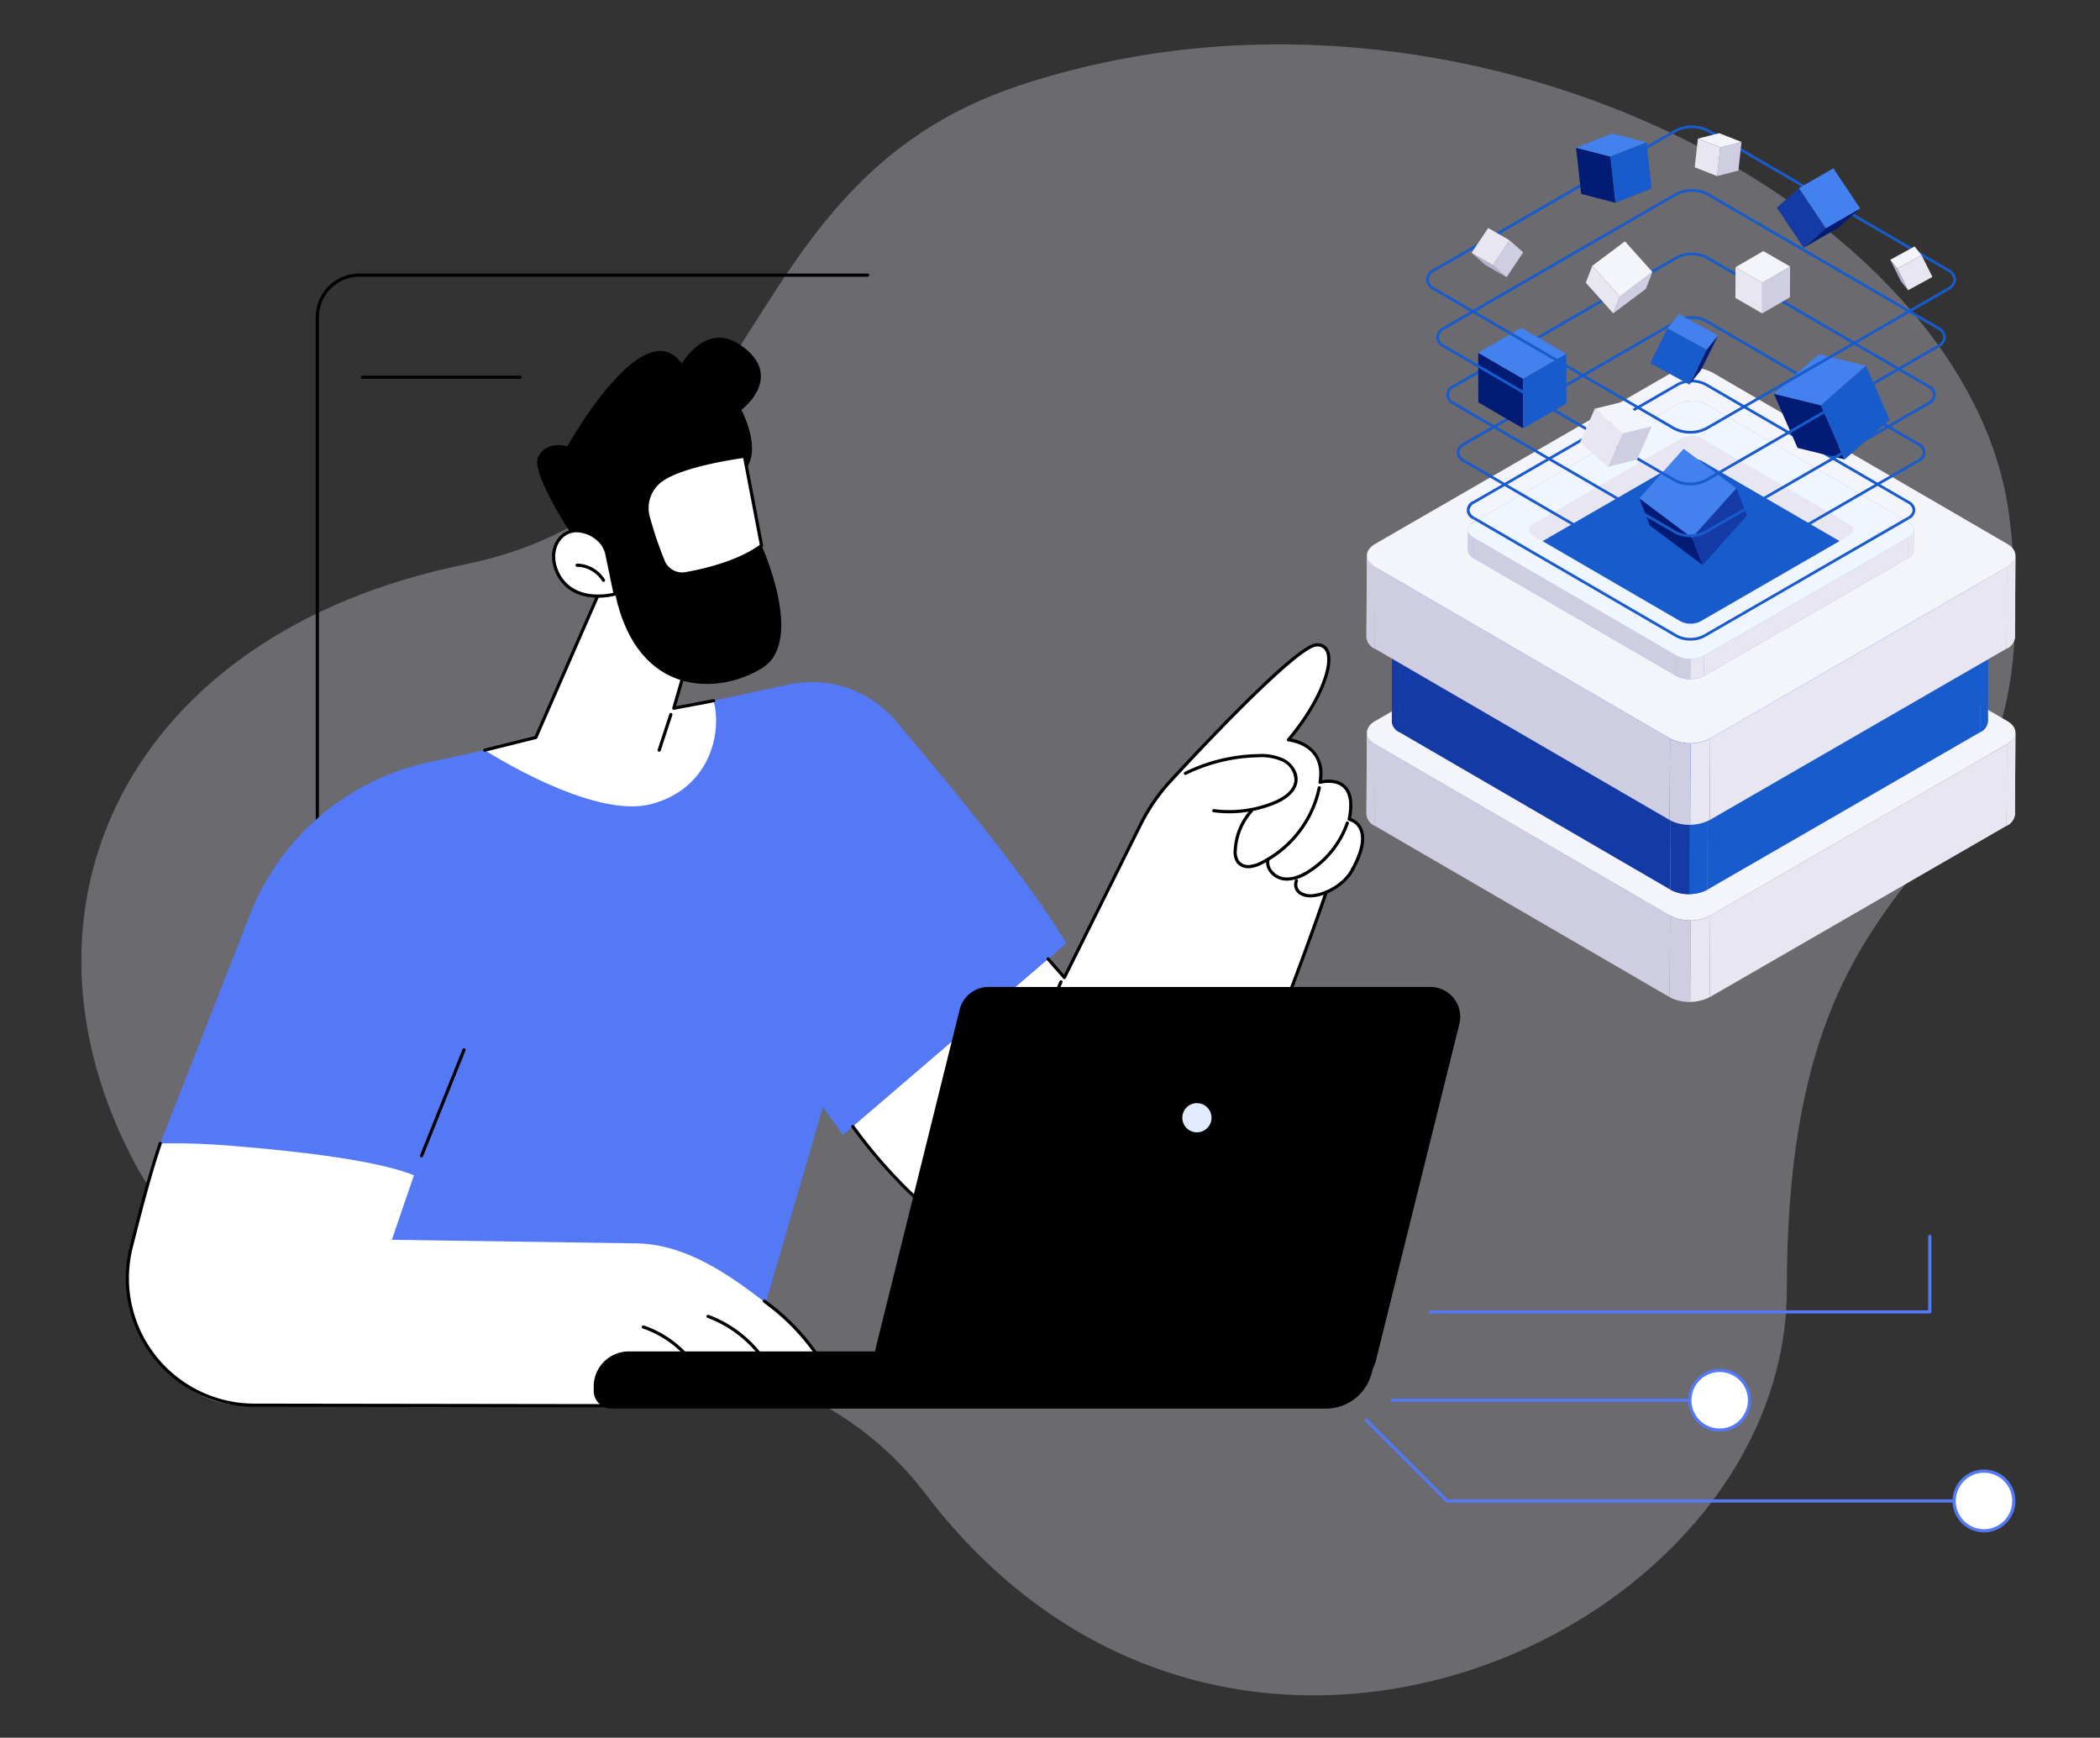
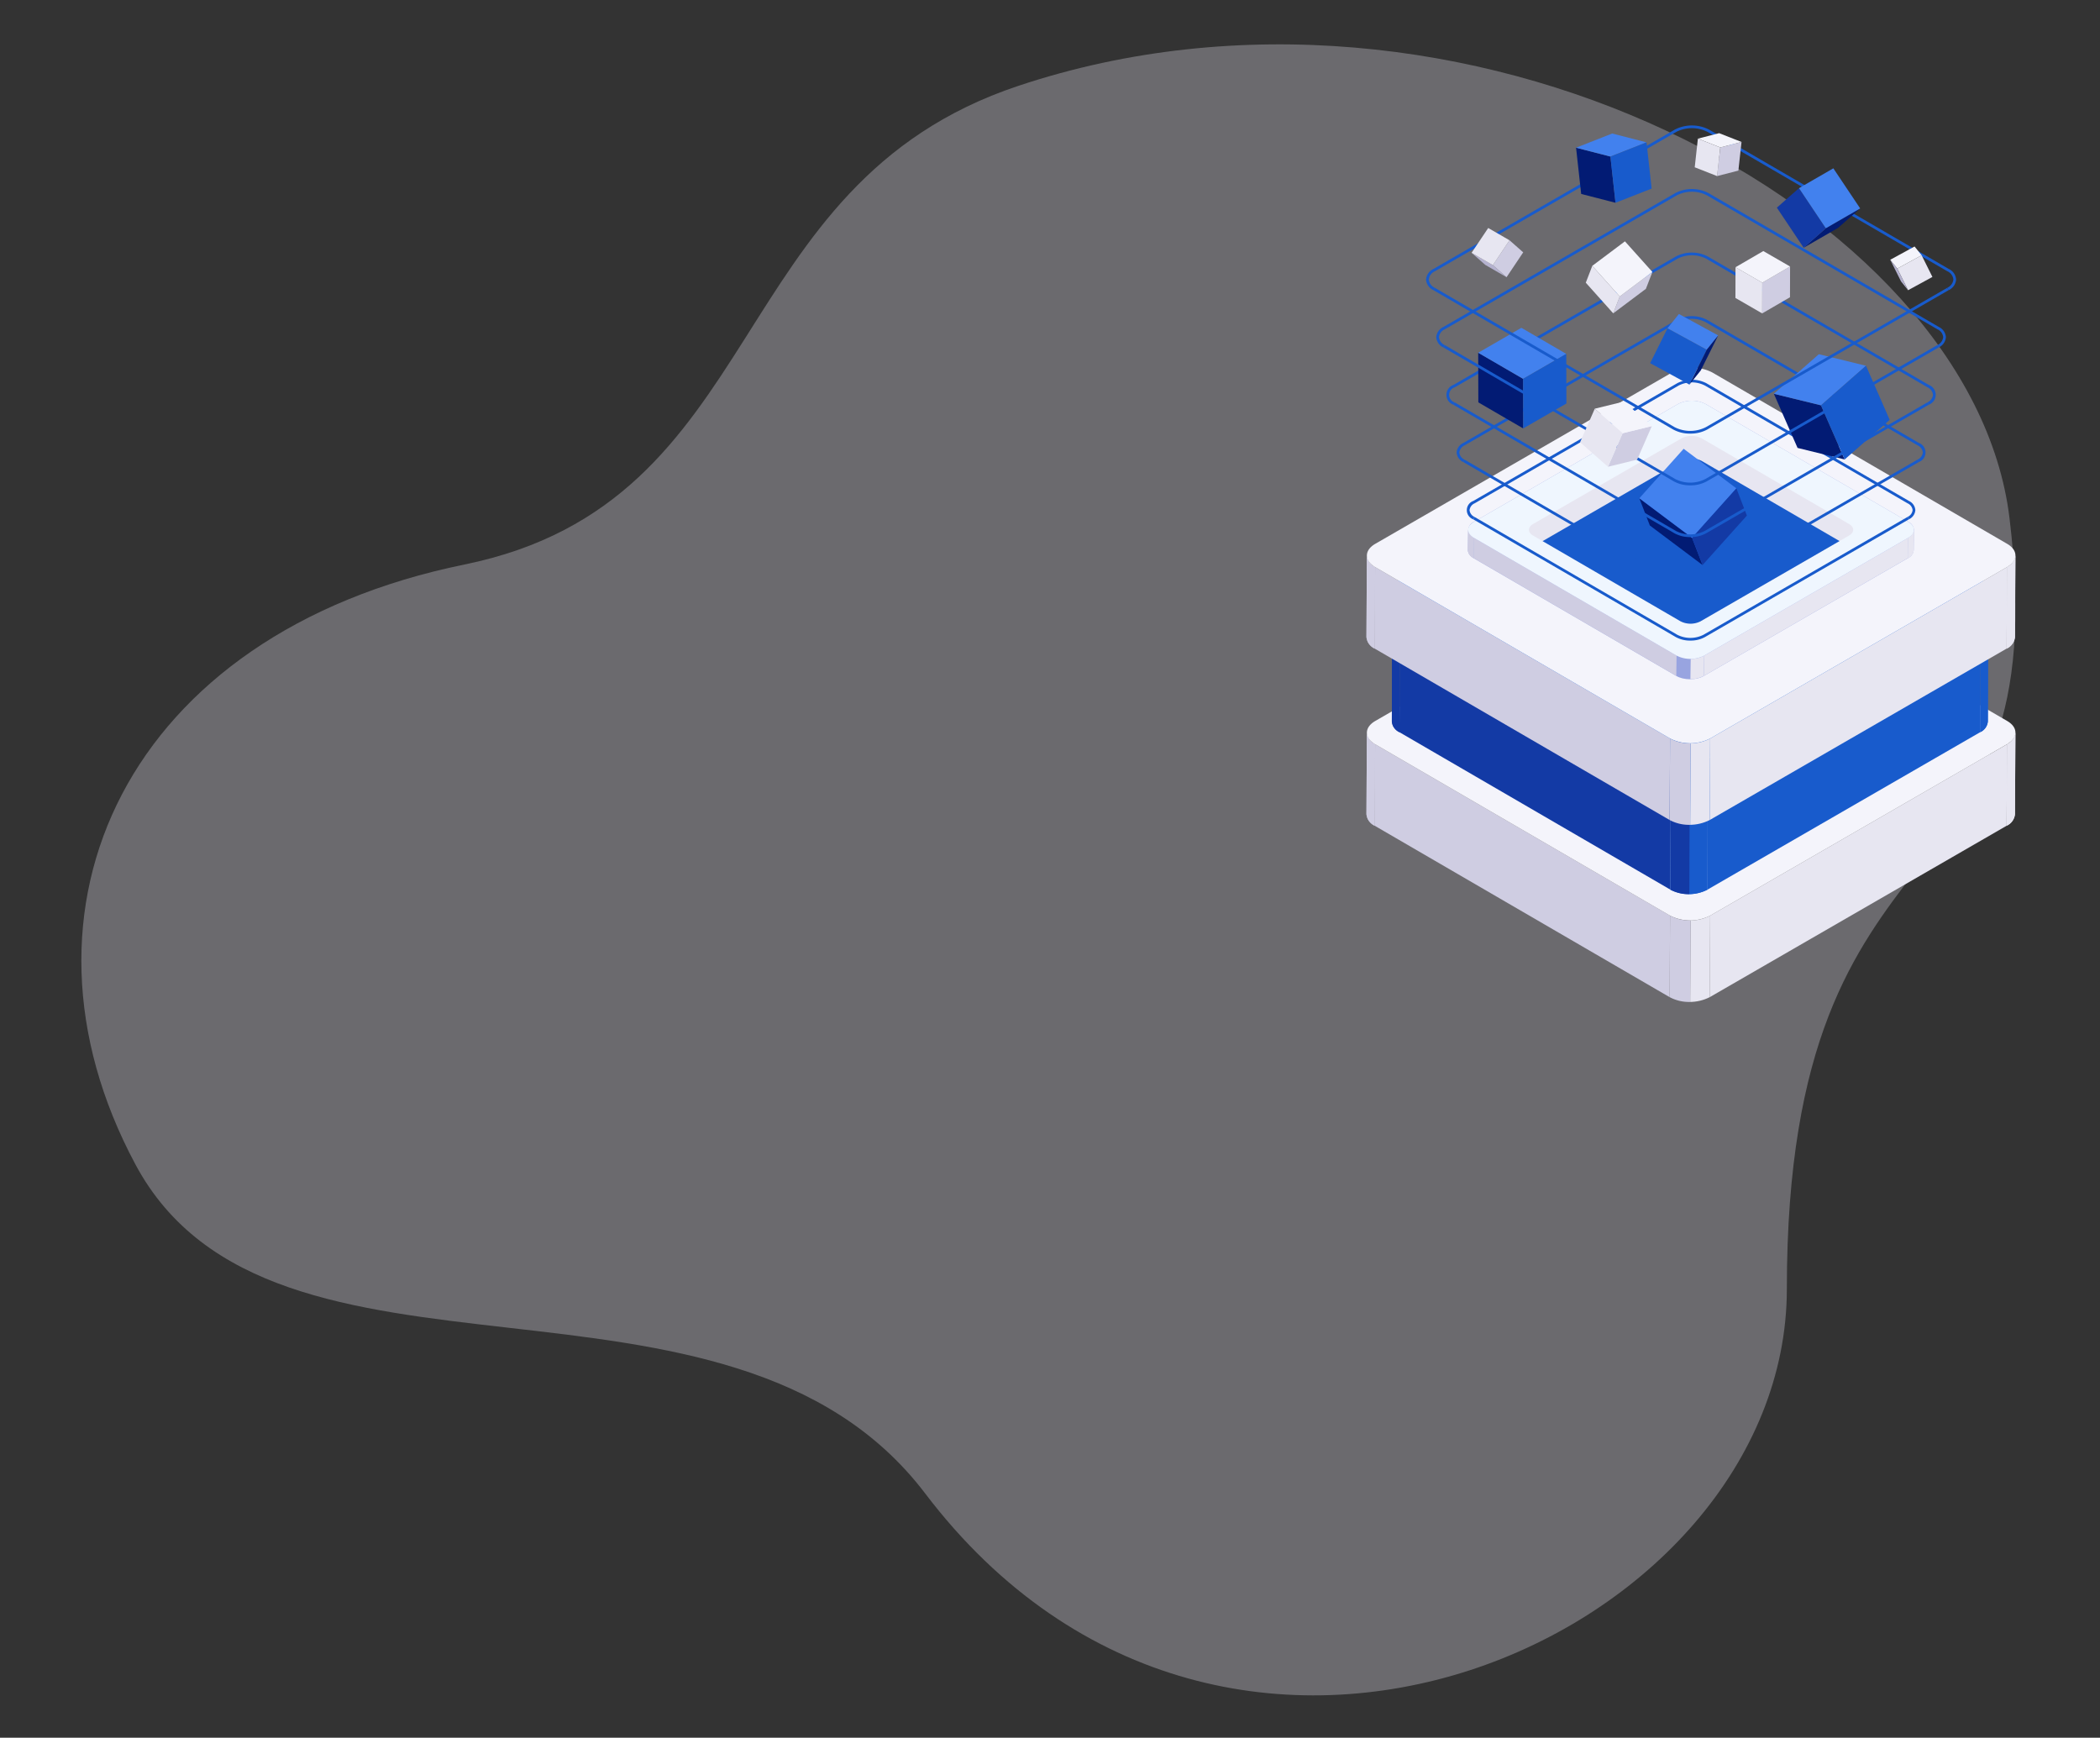
<svg xmlns="http://www.w3.org/2000/svg" width="568" height="470">
  <rect width="100%" height="100%" fill="#333333" stroke="none" />
  <defs>
    <clipPath id="h">
      <path data-name="Path 17262" d="m99.992 78.519-.1 35.546a3.53 3.53 0 0 0 2.079-2.908l.106-35.546a3.527 3.527 0 0 1-2.081 2.908" transform="translate(-99.887 -75.611)" fill="none" />
    </clipPath>
    <clipPath id="a">
      <path data-name="Rectangle 1649" fill="#e7e6f1" d="M0 0h523.122v446.547H0z" />
    </clipPath>
    <clipPath id="c">
      <path data-name="Rectangle 1636" fill="none" d="M0 0h175.53v237.068H0z" />
    </clipPath>
    <clipPath id="d">
      <path data-name="Path 17246" d="M0 120.881A3.807 3.807 0 0 0 2.228 124l.116-22.052A3.81 3.81 0 0 1 .116 98.83Z" transform="translate(0 -98.83)" fill="none" />
    </clipPath>
    <clipPath id="e">
      <path data-name="Path 17249" d="m104.309 101.966-.116 22.054a3.846 3.846 0 0 0 2.265-3.166l.116-22.05a3.838 3.838 0 0 1-2.265 3.162" transform="translate(-104.193 -98.804)" fill="none" />
    </clipPath>
    <clipPath id="f">
      <path data-name="Path 17253" d="m49.461 128.6-.116 22.052a11.963 11.963 0 0 0 10.852 0l.116-22.052a11.963 11.963 0 0 1-10.852 0" transform="translate(-49.345 -128.604)" fill="none" />
    </clipPath>
    <clipPath id="g">
      <path data-name="Path 17259" d="M4.134 111.181a3.5 3.5 0 0 0 2.047 2.868L6.289 78.5a3.5 3.5 0 0 1-2.047-2.867Z" transform="translate(-4.134 -75.635)" fill="none" />
    </clipPath>
    <clipPath id="b">
-       <path data-name="Rectangle 1635" fill="none" d="M0 0h511.121v340.475H0z" />
-     </clipPath>
+       </clipPath>
    <clipPath id="i">
      <path data-name="Path 17267" d="m49.588 103-.106 35.546a10.991 10.991 0 0 0 9.969 0L59.559 103a11 11 0 0 1-9.971 0" transform="translate(-49.482 -102.998)" fill="none" />
    </clipPath>
    <clipPath id="j">
      <path data-name="Path 17273" d="M0 92.05a3.809 3.809 0 0 0 2.228 3.121l.116-22.052A3.812 3.812 0 0 1 .116 70Z" transform="translate(0 -69.998)" fill="none" />
    </clipPath>
    <clipPath id="k">
      <path data-name="Path 17276" d="m104.309 73.136-.116 22.052a3.842 3.842 0 0 0 2.265-3.164l.116-22.052a3.839 3.839 0 0 1-2.265 3.164" transform="translate(-104.193 -69.972)" fill="none" />
    </clipPath>
    <clipPath id="l">
      <path data-name="Path 17280" d="m49.461 99.773-.116 22.051a11.953 11.953 0 0 0 10.852 0l.116-22.051a11.963 11.963 0 0 1-10.852 0" transform="translate(-49.345 -99.773)" fill="none" />
    </clipPath>
    <clipPath id="m">
      <path data-name="Path 17286" d="M16.511 71.311a2.62 2.62 0 0 0 1.532 2.145l.081-5.492a2.614 2.614 0 0 1-1.532-2.145Z" transform="translate(-16.511 -65.819)" fill="none" />
    </clipPath>
    <clipPath id="n">
      <path data-name="Path 17289" d="m88.21 67.976-.08 5.492a2.636 2.636 0 0 0 1.555-2.175l.08-5.439a2.673 2.673 0 0 1-1.555 2.122m1.555-2.122Z" transform="translate(-88.13 -65.802)" fill="none" />
    </clipPath>
    <clipPath id="o">
      <path data-name="Path 17294" d="m50.508 86.285-.078 5.492a8.214 8.214 0 0 0 7.457 0l.081-5.492a8.221 8.221 0 0 1-7.46 0" transform="translate(-50.43 -86.285)" fill="none" />
    </clipPath>
  </defs>
  <g data-name="Group 13542">
    <path data-name="Rectangle 10767" fill="none" d="M0 0h568v470H0z" />
    <g data-name="Group 13541">
      <g data-name="Group 10804" opacity=".31">
        <g data-name="Group 10803" clip-path="url(#a)" transform="translate(22 12)">
          <path data-name="Path 17345" d="M253.46 11.213c-80.537 26.846-66.943 112.537-149.8 129.463-91.278 18.645-126.127 92.97-89.034 162.258s160.292 18.816 213.613 89c81.885 107.782 233.059 38.237 233.059-55.29 0-134.377 73.517-98.668 60.219-208.549C511.38 44.363 373.139-28.68 253.46 11.213" fill="#e7e6f1" />
        </g>
      </g>
      <g data-name="Group 10802">
        <g data-name="Group 10750">
          <g data-name="Group 10749" transform="translate(34.001 73.988)" clip-path="url(#b)">
            <path data-name="Path 17207" d="M132.387 248.198H63.161a11.781 11.781 0 0 1-11.767-11.767V11.767A11.781 11.781 0 0 1 63.161-.002h137.494a.432.432 0 1 1 0 .863H63.161a10.916 10.916 0 0 0-10.9 10.9v224.674a10.916 10.916 0 0 0 10.9 10.9h69.226a.432.432 0 0 1 0 .863" />
            <path data-name="Path 17208" d="M106.703 28.476H64.061a.432.432 0 0 1 0-.863h42.642a.432.432 0 0 1 0 .863" />
            <path data-name="Path 17209" d="m188.579 225.42-19.086 65.412-137.254-13.094 3.384-39.988-27.05-.507 25.05-63.9a67.215 67.215 0 0 1 48.374-41.168c30.057-6.5 72.273-15.622 97.3-21.012a29.8 29.8 0 0 1 29.082 9.953c13.5 16.051 34.811 41.422 46.062 60.028l-60.453 51.838Z" fill="#5479f7" />
            <path data-name="Path 17210" d="M80.014 239.043a.432.432 0 0 1-.4-.592l11.49-28.643a.431.431 0 1 1 .8.321l-11.49 28.643a.431.431 0 0 1-.4.271" />
            <path data-name="Path 17211" d="M330.93 147.585c2.637-12.9-7.892-10-7.892-10 1.812-10.581-8.542-11.472-8.542-11.472 11.085-13.191 14.094-26.354 7.341-25.627-5.212.562-28.652 25.3-39.085 36.571a51.1 51.1 0 0 0-8.245 11.936l-20.614 41.395-4.412-4.987-52.809 45.283a137.151 137.151 0 0 0 41.1 37.46 36.789 36.789 0 0 0 51.549-14.662c17.945-34.55 35.382-86.172 35.382-86.172 3.325 0 7.166-6.217 7.166-6.217 6.539-11.982-.94-13.505-.94-13.505" fill="#fff" />
            <path data-name="Path 17212" d="M256.552 273.818a36.843 36.843 0 0 1-19-5.305 136.827 136.827 0 0 1-41.231-37.578.432.432 0 0 1 .7-.5 135.96 135.96 0 0 0 40.978 37.334 36.357 36.357 0 0 0 50.945-14.491c17.724-34.125 35.181-85.595 35.355-86.11a.432.432 0 1 1 .818.276c-.174.516-17.653 52.049-35.407 86.232a36.955 36.955 0 0 1-22.934 18.707 37.46 37.46 0 0 1-10.219 1.433" />
            <path data-name="Path 17213" d="M253.89 190.817a.431.431 0 0 1-.323-.146l-4.412-4.986a.432.432 0 1 1 .646-.572l3.988 4.507 20.329-40.821a51.518 51.518 0 0 1 8.315-12.037c12.47-13.469 34.164-36.147 39.355-36.707a3.211 3.211 0 0 1 3.492 1.628c2.2 4.121-2.166 14.62-9.963 24.113a10.956 10.956 0 0 1 6.569 3.737 9.752 9.752 0 0 1 1.671 7.5c1.3-.23 4.295-.5 6.316 1.4 1.821 1.7 2.343 4.682 1.556 8.857a5.183 5.183 0 0 1 2.982 2.709c1.223 2.631.5 6.435-2.163 11.305a.432.432 0 1 1-.758-.413c2.479-4.542 3.221-8.177 2.145-10.513a4.277 4.277 0 0 0-2.793-2.363.433.433 0 0 1-.335-.509c.831-4.063.42-6.9-1.22-8.44-2.234-2.093-6.1-1.07-6.135-1.06a.432.432 0 0 1-.539-.489c.522-3.052.05-5.557-1.4-7.444-2.4-3.109-6.707-3.521-6.75-3.525a.432.432 0 0 1-.293-.708c8.7-10.349 12.146-20.383 10.355-23.744a2.411 2.411 0 0 0-2.638-1.176c-3.535.381-18.045 14-38.815 36.435a50.649 50.649 0 0 0-8.182 11.829l-20.614 41.394a.432.432 0 0 1-.33.235.405.405 0 0 1-.056 0" />
            <path data-name="Path 17214" d="M243.974 213.328a.432.432 0 0 1-.4-.6l8.983-21.288a.432.432 0 1 1 .795.336l-8.982 21.288a.432.432 0 0 1-.4.264" />
            <path data-name="Path 17215" d="M298.478 145.981a32.5 32.5 0 0 1-4.233-.277.432.432 0 0 1 .113-.856 31.713 31.713 0 0 0 16.2-2.121c1.955-.807 5.277-2.606 5.543-5.589a5.658 5.658 0 0 0-3.284-5.167 13.872 13.872 0 0 0-6.626-1.13 46.032 46.032 0 0 0-19.387 4.733.432.432 0 0 1-.383-.774 46.9 46.9 0 0 1 19.753-4.823 14.638 14.638 0 0 1 7.038 1.226c2.039 1.051 3.989 3.317 3.749 6.01-.306 3.438-3.937 5.429-6.074 6.31a32.58 32.58 0 0 1-12.411 2.456" />
            <path data-name="Path 17216" d="M303.691 160.841a3.991 3.991 0 0 1-3.171-1.391 5.339 5.339 0 0 1-.836-3.607 17.58 17.58 0 0 1 4.493-10.807.432.432 0 1 1 .641.578 16.715 16.715 0 0 0-4.271 10.275 4.568 4.568 0 0 0 .65 3.025 3.26 3.26 0 0 0 2.742 1.056 8.418 8.418 0 0 0 3.12-.993 29.134 29.134 0 0 0 15.355-19.991.432.432 0 0 1 .846.17 30.014 30.014 0 0 1-15.818 20.595 9.185 9.185 0 0 1-3.452 1.081q-.151.009-.3.009" />
            <path data-name="Path 17217" d="M314.139 164.203a7.076 7.076 0 0 1-1.11-.086 5.813 5.813 0 0 1-3.734-2.313 4.232 4.232 0 0 1-.8-3.179.431.431 0 1 1 .85.145 3.368 3.368 0 0 0 .655 2.531 5 5 0 0 0 3.169 1.963c1.916.3 4.05-.3 6.529-1.858a25.114 25.114 0 0 0 10.321-12.943.432.432 0 0 1 .815.285 25.979 25.979 0 0 1-10.682 13.387 11.493 11.493 0 0 1-6.013 2.066" />
            <path data-name="Path 17218" d="M320.401 168.723a5.139 5.139 0 0 1-2.838-.74 3.162 3.162 0 0 1-1.274-3.984.432.432 0 0 1 .76.41 2.317 2.317 0 0 0 .982 2.849 5.1 5.1 0 0 0 3.531.514c3.985-.573 8.342-3.59 9.918-6.868a.432.432 0 1 1 .778.374c-1.688 3.511-6.333 6.739-10.573 7.348a9.048 9.048 0 0 1-1.285.1" />
            <path data-name="Path 17219" d="M193.985 306.073H32.665c-18.1.721-36.284-20.358-31.663-40.536a591.288 591.288 0 0 0 3.171-12.811 110.306 110.306 0 0 1 4.4-15.483 94.37 94.37 0 0 1 .772-1.969 186.52 186.52 0 0 1 19.564.672c11.239.923 37.4 3.246 49.054 7.943l-5.985 17.456 65.556.954c14.371 0 26.625 9.107 37.956 17.946 7.686 6 14.944 14.372 18.495 25.828" fill="#fff" />
            <path data-name="Path 17220" d="m193.985 306.732-159.179-.228A34.8 34.8 0 0 1 .889 263.943l.394-1.56c1.959-7.754 4.641-18.374 7.655-27.249a.432.432 0 0 1 .818.278c-3 8.842-5.68 19.442-7.635 27.182l-.392 1.551a33.932 33.932 0 0 0 33.078 41.5l158.564.227a58.219 58.219 0 0 0-19.217-26.33l-1.639-1.25a.432.432 0 1 1 .523-.687l1.64 1.25a59.158 59.158 0 0 1 19.716 27.3.432.432 0 0 1-.407.576" />
            <path data-name="Path 17221" d="M175.962 300.333a.431.431 0 0 1-.4-.269 31.532 31.532 0 0 0-18.163-17.594.432.432 0 1 1 .318-.8 32.375 32.375 0 0 1 18.643 18.071.432.432 0 0 1-.4.595" />
            <path data-name="Path 17222" d="M156.505 300.332a.432.432 0 0 1-.394-.256 27.681 27.681 0 0 0-16.215-14.735.432.432 0 1 1 .275-.818 28.556 28.556 0 0 1 16.728 15.2.431.431 0 0 1-.394.607" />
            <path data-name="Path 17223" d="M324.653 306.993H131.41a4.83 4.83 0 0 1-4.83-4.83v-1.137a9.5 9.5 0 0 1 9.5-9.5h202.5l-1.626 6.04a12.739 12.739 0 0 1-12.3 9.427" />
            <path data-name="Path 17224" d="M330.302 299.991h-119.5a7.854 7.854 0 0 1-7.624-9.744l22.585-91.111a7.855 7.855 0 0 1 7.624-5.965h119.5a7.855 7.855 0 0 1 7.624 9.744l-22.585 91.111a7.855 7.855 0 0 1-7.624 5.965" />
            <path data-name="Path 17225" d="M330.302 300.207h-119.5a8.071 8.071 0 0 1-7.834-10.012l22.585-91.11a8.056 8.056 0 0 1 7.833-6.129h119.5a8.071 8.071 0 0 1 7.833 10.012l-22.585 91.111a8.056 8.056 0 0 1-7.834 6.129m-96.915-106.82a7.625 7.625 0 0 0-7.414 5.8l-22.585 91.111a7.639 7.639 0 0 0 7.415 9.477h119.5a7.626 7.626 0 0 0 7.415-5.8l22.585-91.11a7.639 7.639 0 0 0-7.415-9.477Z" />
            <path data-name="Path 17226" d="M293.683 228.328a3.946 3.946 0 1 1-3.946-3.946 3.946 3.946 0 0 1 3.946 3.946" fill="#e2eaff" />
            <path data-name="Path 17227" d="m128.103 86.171-17.178 39.295-13.811 3.444s28.956 18.726 44.905 14.611c15.581-4.02 19.432-18.749 16.992-27.981l-10.758 2.028 4.5-15.593s-7.75-25.49-24.649-15.8" fill="#fff" />
            <path data-name="Path 17228" d="M97.112 129.341a.432.432 0 0 1-.1-.85l13.606-3.393 17.095-39.1a.431.431 0 0 1 .181-.2c4.22-2.419 8.259-2.893 12-1.408 8.952 3.55 13.1 16.893 13.272 17.46a.435.435 0 0 1 0 .245l-4.306 14.919 10.068-1.9a.432.432 0 0 1 .16.849l-10.757 2.028a.432.432 0 0 1-.495-.544l4.464-15.467c-.436-1.347-4.6-13.567-12.728-16.789-3.452-1.369-7.2-.936-11.131 1.285l-17.122 39.163a.432.432 0 0 1-.291.246l-13.811 3.444a.432.432 0 0 1-.1.013" />
            <path data-name="Path 17229" d="M144.293 129.339a.425.425 0 0 1-.134-.022.431.431 0 0 1-.276-.544l3.149-9.616a.432.432 0 1 1 .82.268l-3.15 9.616a.432.432 0 0 1-.41.3" />
            <path data-name="Path 17230" d="M123 74.218s-13.915-20.094-11.41-24.717 7.829-2.721 7.829-2.721 20.645-37.089 30.98-22.406c0 0 6.275-11.153 15.4-5.339s6.581 13.041.735 17.855c0 0 5.887 10.916.8 16.443s.731 18.685 4.653 20.239c0 0 11.737 25.713.333 33.009s-33.827 8.541-39.923-19.911Z" />
            <path data-name="Path 17231" d="m130.153 75.895 2.238 10.775s-11.118 3.25-15.5-5.51c-4.022-8.035 3.151-15.474 10.761-9.378a7.122 7.122 0 0 1 2.5 4.113" fill="#fff" />
            <path data-name="Path 17232" d="M127.76 87.671c-3.706 0-8.65-1.1-11.261-6.318-2.019-4.034-1.413-8.48 1.474-10.814 2.121-1.714 5.846-2.376 9.943.906a7.562 7.562 0 0 1 2.657 4.362l2.238 10.775a.432.432 0 0 1-.3.5 19.063 19.063 0 0 1-4.749.587m-5.734-17.688a5.488 5.488 0 0 0-3.511 1.228c-2.1 1.7-3.387 5.475-1.244 9.756 3.724 7.439 12.646 5.841 14.61 5.386l-2.154-10.37a6.7 6.7 0 0 0-2.351-3.864 8.732 8.732 0 0 0-5.35-2.136" />
            <path data-name="Path 17233" d="M129.224 83.391a.431.431 0 0 1-.37-.209 8.134 8.134 0 0 0-6.779-3.864.432.432 0 0 1 0-.863 9.014 9.014 0 0 1 7.512 4.282.432.432 0 0 1-.369.654" />
            <path data-name="Path 17234" d="M167.359 49.415s-16.158 2.031-22.385 6.388a9.289 9.289 0 0 0-3.607 10.17 104.679 104.679 0 0 0 4.06 11.951 5.552 5.552 0 0 0 6.047 3.252c5.174-.9 14.32-3.051 20.505-7.6Z" fill="#fff" />
            <path data-name="Path 17235" d="M150.509 81.691a5.967 5.967 0 0 1-5.477-3.595 106.576 106.576 0 0 1-4.08-12.005 9.728 9.728 0 0 1 3.774-10.642c6.243-4.367 21.915-6.379 22.579-6.462a.427.427 0 0 1 .478.347l4.622 24.159a.432.432 0 0 1-.168.429c-6.3 4.639-15.667 6.8-20.687 7.679a6.053 6.053 0 0 1-1.041.09m16.5-31.794c-2.526.349-16.263 2.392-21.791 6.259a8.865 8.865 0 0 0-3.438 9.7 101.957 101.957 0 0 0 4.042 11.9 5.107 5.107 0 0 0 5.578 3c4.887-.854 13.944-2.94 20.1-7.365Z" />
            <path data-name="Path 17236" d="M487.959 281.284H352.876a.432.432 0 1 1 0-.863h134.651v-19.957a.432.432 0 1 1 .863 0v20.388a.431.431 0 0 1-.431.432" fill="#5479f7" />
            <path data-name="Path 17237" d="M431.135 305.171h-88.6a.432.432 0 0 1 0-.863h88.6a.432.432 0 0 1 0 .863" fill="#5479f7" />
            <path data-name="Path 17238" d="M502.623 332.408H357.384a.431.431 0 0 1-.305-.126l-21.893-21.894a.432.432 0 0 1 .61-.61l21.767 21.767h145.061a.432.432 0 0 1 0 .863" fill="#5479f7" />
            <path data-name="Path 17239" d="M510.686 331.977a8.067 8.067 0 1 1-8.067-8.067 8.067 8.067 0 0 1 8.067 8.067" fill="#fff" />
            <path data-name="Path 17240" d="M502.622 340.475a8.5 8.5 0 1 1 8.5-8.5 8.508 8.508 0 0 1-8.5 8.5m0-16.133a7.635 7.635 0 1 0 7.635 7.635 7.643 7.643 0 0 0-7.635-7.635" fill="#5479f7" />
            <path data-name="Path 17241" d="M439.198 304.74a8.067 8.067 0 1 1-8.067-8.067 8.067 8.067 0 0 1 8.067 8.067" fill="#fff" />
            <path data-name="Path 17242" d="M431.131 313.238a8.5 8.5 0 1 1 8.5-8.5 8.508 8.508 0 0 1-8.5 8.5m0-16.133a7.635 7.635 0 1 0 7.635 7.635 7.644 7.644 0 0 0-7.635-7.635" fill="#5479f7" />
          </g>
        </g>
        <g data-name="Group 10801">
          <g data-name="Group 10752">
            <g data-name="Group 10751" clip-path="url(#c)" transform="translate(369.592 33.933)">
              <path data-name="Path 17243" d="M.116 164.235 0 186.287a3.809 3.809 0 0 0 2.228 3.119l.116-22.052a3.812 3.812 0 0 1-2.228-3.119" fill="#cfcde2" />
            </g>
          </g>
          <g data-name="Group 10754">
            <g data-name="Group 10753" clip-path="url(#d)" fill="#cfcde2" transform="translate(369.592 198.169)">
              <path data-name="Path 17244" d="M.116-.002 0 22.05a2.7 2.7 0 0 0 .218 1.049L.336 1.047A2.7 2.7 0 0 1 .117-.002" />
-               <path data-name="Path 17245" d="M.335 1.047.219 23.099a4.562 4.562 0 0 0 2.009 2.072l.118-22.052A4.558 4.558 0 0 1 .335 1.047" />
+               <path data-name="Path 17245" d="M.335 1.047.219 23.099a4.562 4.562 0 0 0 2.009 2.072l.118-22.052" />
            </g>
          </g>
          <g data-name="Group 10756">
            <g data-name="Group 10755" clip-path="url(#c)" transform="translate(369.592 33.933)">
              <path data-name="Path 17247" d="m175.412 186.243.116-22.052a3.836 3.836 0 0 1-2.263 3.164l-.116 22.052a3.836 3.836 0 0 0 2.263-3.164" fill="#e7e6f1" />
            </g>
          </g>
          <g data-name="Group 10758">
            <g data-name="Group 10757" clip-path="url(#e)" transform="translate(542.741 198.126)">
              <path data-name="Path 17248" d="M.116 3.162 0 25.214a3.836 3.836 0 0 0 2.263-3.164L2.379-.002A3.834 3.834 0 0 1 .116 3.162" fill="#e7e6f1" />
            </g>
          </g>
          <g data-name="Group 10760">
            <g data-name="Group 10759" clip-path="url(#c)" transform="translate(369.592 33.933)">
              <path data-name="Path 17250" d="m2.346 167.356-.116 22.052 79.773 46.359.116-22.052Z" fill="#cfcde2" />
              <path data-name="Path 17251" d="m92.969 213.716-.116 22.052 80.3-46.359.118-22.052Z" fill="#e7e6f1" />
            </g>
          </g>
          <g data-name="Group 10762">
            <g data-name="Group 10761" clip-path="url(#f)" transform="translate(451.594 247.648)">
              <path data-name="Path 17252" d="m5.675 1.301-.116 22.052a11.05 11.05 0 0 0 5.293-1.3l.117-22.057a11.027 11.027 0 0 1-5.293 1.3" fill="#e7e6f1" />
            </g>
          </g>
          <g data-name="Group 10764">
            <g data-name="Group 10763" clip-path="url(#c)" transform="translate(369.592 33.933)">
              <path data-name="Path 17254" d="M2.382 161.07c-3 1.735-3.021 4.55-.035 6.285l79.773 46.36a11.96 11.96 0 0 0 10.85 0l80.3-46.359c3-1.733 3.02-4.548.035-6.285l-79.778-46.36a11.965 11.965 0 0 0-10.85 0Z" fill="#f4f4fb" />
              <path data-name="Path 17255" d="m82.12 213.711-.116 22.052a11.082 11.082 0 0 0 5.557 1.3l.116-22.051a11.083 11.083 0 0 1-5.557-1.3" fill="#cfcde2" />
              <path data-name="Path 17256" d="m6.976 125.691-.108 35.546a3.5 3.5 0 0 0 2.049 2.868l.106-35.549a3.5 3.5 0 0 1-2.047-2.867" fill="#133aa5" />
            </g>
          </g>
          <g data-name="Group 10766">
            <g data-name="Group 10765" clip-path="url(#g)" fill="#133aa5" transform="translate(376.462 159.624)">
              <path data-name="Path 17257" d="m.106 0-.108 35.546a2.505 2.505 0 0 0 .2.964L.307.965a2.482 2.482 0 0 1-.2-.964" />
              <path data-name="Path 17258" d="M.307.964.199 36.51a4.2 4.2 0 0 0 1.848 1.9l.106-35.546A4.2 4.2 0 0 1 .307.964" />
            </g>
          </g>
          <g data-name="Group 10768">
            <g data-name="Group 10767" clip-path="url(#c)" transform="translate(369.592 33.933)">
              <path data-name="Path 17260" d="m168.072 161.197.108-35.546a3.532 3.532 0 0 1-2.081 2.908l-.108 35.546a3.529 3.529 0 0 0 2.081-2.908" fill="#185bcc" />
            </g>
          </g>
          <g data-name="Group 10770">
            <g data-name="Group 10769" clip-path="url(#h)" transform="translate(535.585 159.584)">
              <path data-name="Path 17261" d="m.106 2.908-.108 35.546a3.529 3.529 0 0 0 2.081-2.908L2.187 0A3.529 3.529 0 0 1 .106 2.908" fill="#185bcc" />
            </g>
          </g>
          <g data-name="Group 10772">
            <g data-name="Group 10771" clip-path="url(#c)" transform="translate(369.592 33.933)">
              <path data-name="Path 17263" d="m9.025 128.558-.108 35.546 73.312 42.6.108-35.546Z" fill="#133aa5" />
              <path data-name="Path 17264" d="m92.307 171.162-.108 35.546 73.793-42.6.106-35.546Z" fill="#185bcc" />
              <path data-name="Path 17265" d="m82.336 171.165-.108 35.546a10.988 10.988 0 0 0 9.973 0l.106-35.546a11 11 0 0 1-9.971 0" fill="#185bcc" />
            </g>
          </g>
          <g data-name="Group 10774">
            <g data-name="Group 10773" clip-path="url(#i)" transform="translate(451.822 205.096)">
              <path data-name="Path 17266" d="m5.213 1.195-.106 35.546a10.151 10.151 0 0 0 4.864-1.195L10.077.002a10.146 10.146 0 0 1-4.864 1.195" fill="#185bcc" />
            </g>
          </g>
          <g data-name="Group 10776">
            <g data-name="Group 10775" clip-path="url(#c)" transform="translate(369.592 33.933)">
              <path data-name="Path 17268" d="M9.057 122.783c-2.762 1.593-2.779 4.181-.034 5.772l73.312 42.605a11 11 0 0 0 9.971 0l73.793-42.6c2.76-1.594 2.775-4.181.032-5.776L92.818 80.179a11 11 0 0 0-9.971 0Z" fill="#185bcc" />
              <path data-name="Path 17269" d="m82.336 171.165-.108 35.546a10.184 10.184 0 0 0 5.107 1.195l.108-35.546a10.181 10.181 0 0 1-5.107-1.195" fill="#133aa5" />
              <path data-name="Path 17270" d="M.116 116.325 0 138.375a3.809 3.809 0 0 0 2.228 3.121l.116-22.052a3.812 3.812 0 0 1-2.228-3.119" fill="#cfcde2" />
            </g>
          </g>
          <g data-name="Group 10778">
            <g data-name="Group 10777" clip-path="url(#j)" fill="#cfcde2" transform="translate(369.592 150.256)">
              <path data-name="Path 17271" d="M.116.002 0 22.052a2.7 2.7 0 0 0 .218 1.05L.336 1.049A2.7 2.7 0 0 1 .116.002" />
              <path data-name="Path 17272" d="M.335 1.049.219 23.101a4.562 4.562 0 0 0 2.009 2.072L2.346 3.12A4.558 4.558 0 0 1 .335 1.049" />
            </g>
          </g>
          <g data-name="Group 10780">
            <g data-name="Group 10779" clip-path="url(#c)" transform="translate(369.592 33.933)">
              <path data-name="Path 17274" d="m175.412 138.332.116-22.052a3.836 3.836 0 0 1-2.263 3.164l-.116 22.052a3.836 3.836 0 0 0 2.263-3.164" fill="#e7e6f1" />
            </g>
          </g>
          <g data-name="Group 10782">
            <g data-name="Group 10781" clip-path="url(#k)" transform="translate(542.741 150.213)">
              <path data-name="Path 17275" d="M.116 3.164 0 25.216a3.836 3.836 0 0 0 2.263-3.164L2.379 0A3.836 3.836 0 0 1 .116 3.164" fill="#e7e6f1" />
            </g>
          </g>
          <g data-name="Group 10784">
            <g data-name="Group 10783" clip-path="url(#c)" transform="translate(369.592 33.933)">
              <path data-name="Path 17277" d="m2.346 119.444-.117 22.052 79.773 46.359.116-22.052Z" fill="#cfcde2" />
              <path data-name="Path 17278" d="m92.969 165.803-.116 22.052 80.3-46.359.118-22.052Z" fill="#e7e6f1" />
            </g>
          </g>
          <g data-name="Group 10786">
            <g data-name="Group 10785" clip-path="url(#l)" transform="translate(451.594 199.736)">
              <path data-name="Path 17279" d="m5.675 1.299-.116 22.052a11.032 11.032 0 0 0 5.293-1.3l.117-22.053a11.027 11.027 0 0 1-5.293 1.3" fill="#e7e6f1" />
            </g>
          </g>
          <g data-name="Group 10788">
            <g data-name="Group 10787" clip-path="url(#c)" transform="translate(369.592 33.933)">
              <path data-name="Path 17281" d="M2.382 113.159c-3 1.735-3.021 4.55-.035 6.285l79.773 46.359a11.96 11.96 0 0 0 10.85 0l80.3-46.359c3-1.735 3.02-4.55.035-6.285l-79.778-46.36a11.96 11.96 0 0 0-10.85 0Z" fill="#f4f4fb" />
              <path data-name="Path 17282" d="M27.527 109.42v-.042l-.081 5.492a2.031 2.031 0 0 0 .035.332c.008.035.018.068.027.1a1.734 1.734 0 0 0 .071.229c.007.018.01.038.018.056s.02.033.027.052a2.522 2.522 0 0 0 .156.284c.013.022.023.043.038.065a2.657 2.657 0 0 0 .268.327c.025.027.053.053.08.08a3.573 3.573 0 0 0 .261.252c.037.028.071.058.11.086a4.506 4.506 0 0 0 .43.288l54.835 31.867a5.861 5.861 0 0 0 .836.394c.1.038.211.061.314.1.2.065.4.135.613.184.13.03.264.043.4.066.2.037.392.076.595.1.145.017.291.017.435.025.194.012.387.028.582.027h.033c.189 0 .362-.022.537-.033.141-.01.284-.012.425-.027.194-.023.384-.063.575-.1.13-.023.263-.04.389-.07.208-.048.4-.116.6-.183.1-.033.209-.056.307-.095a5.9 5.9 0 0 0 .819-.386l55.194-31.867a2.639 2.639 0 0 0 1.555-2.174l.08-5.494v.008a2.611 2.611 0 0 0-1.531-2.152L91.727 75.338a8.228 8.228 0 0 0-7.458 0l-55.194 31.865a2.615 2.615 0 0 0-1.548 2.217m.03.286c.007.035.018.071.027.108l-.025-.1Zm.6 1.122c.027.028.057.055.085.083-.027-.027-.056-.053-.081-.08m.352.322c.027.022.053.043.081.063-.028-.02-.053-.042-.08-.061m-.859-1.112a1.3 1.3 0 0 0 .028.071l-.028-.068Zm120.22.191c.022-.043.038-.088.056-.131-.02.043-.035.088-.056.131m.194-.578c.008-.047.008-.093.013-.138-.005.045-.005.091-.013.138m-.073.291c.015-.045.023-.09.035-.135-.012.045-.02.09-.035.135m-.51.841c.037-.04.065-.081.1-.121-.033.04-.061.081-.1.121m.219-.273c.028-.042.05-.083.075-.125-.025.042-.047.083-.075.125m-.8.781c.035-.023.063-.05.095-.075-.032.025-.06.052-.095.075m.316-.248c.043-.038.078-.076.118-.115-.04.038-.075.076-.118.115" fill="#98a4e0" />
              <path data-name="Path 17283" d="m27.52 109.378-.08 5.492a2.617 2.617 0 0 0 1.531 2.145l.081-5.492a2.616 2.616 0 0 1-1.532-2.145" fill="#cfcde2" />
            </g>
          </g>
          <g data-name="Group 10790">
            <g data-name="Group 10789" clip-path="url(#m)" fill="#cfcde2" transform="translate(397.03 143.311)">
              <path data-name="Path 17284" d="m.082 0-.08 5.492a1.845 1.845 0 0 0 .15.721L.232.721A1.845 1.845 0 0 1 .082 0" />
              <path data-name="Path 17285" d="m.231.721-.08 5.492a3.134 3.134 0 0 0 1.381 1.424l.08-5.492A3.134 3.134 0 0 1 .231.721" />
            </g>
          </g>
          <g data-name="Group 10792">
            <g data-name="Group 10791" clip-path="url(#c)" transform="translate(369.592 33.933)">
              <path data-name="Path 17287" d="m148.01 114.841.08-5.491a2.638 2.638 0 0 1-1.555 2.175l-.08 5.492a2.642 2.642 0 0 0 1.555-2.177" fill="#e7e6f1" />
            </g>
          </g>
          <g data-name="Group 10794">
            <g data-name="Group 10793" clip-path="url(#n)" transform="translate(516.047 143.283)">
              <path data-name="Path 17288" d="M.08 2.173 0 7.665A2.639 2.639 0 0 0 1.555 5.49l.08-5.492A2.636 2.636 0 0 1 .08 2.173" fill="#e7e6f1" />
            </g>
          </g>
          <g data-name="Group 10796">
            <g data-name="Group 10795" clip-path="url(#c)" transform="translate(369.592 33.933)">
              <path data-name="Path 17290" d="m29.05 111.524-.08 5.492 54.833 31.865.08-5.492Z" fill="#cfcde2" />
              <path data-name="Path 17291" d="m91.345 143.389-.08 5.492 55.189-31.867.08-5.492Z" fill="#e7e6f1" />
            </g>
          </g>
          <g data-name="Group 10798">
            <g data-name="Group 10797" clip-path="url(#o)" transform="translate(453.397 177.322)">
-               <path data-name="Path 17292" d="M.08 0 0 5.492a7.618 7.618 0 0 0 3.819.894L3.9.894A7.638 7.638 0 0 1 .08 0" fill="#cfcde2" />
              <path data-name="Path 17293" d="m3.899.894-.08 5.492a7.566 7.566 0 0 0 3.638-.894L7.537 0a7.585 7.585 0 0 1-3.638.894" fill="#e7e6f1" />
            </g>
          </g>
          <g data-name="Group 10800">
            <g data-name="Group 10799" clip-path="url(#c)" transform="translate(369.592 33.933)">
              <path data-name="Path 17295" d="M29.075 107.204c-2.066 1.192-2.077 3.128-.025 4.321l54.835 31.865a8.224 8.224 0 0 0 7.457 0l55.194-31.865c2.064-1.193 2.076-3.128.023-4.321L91.725 75.338a8.217 8.217 0 0 0-7.458 0Z" fill="#eff6fe" />
              <path data-name="Path 17296" d="m130.517 110.93-2.558 1.477-37.58 21.7a5.982 5.982 0 0 1-5.431 0l-37.3-21.68-2.576-1.5c-1.487-.867-1.487-2.272.018-3.139l40.146-23.172a5.961 5.961 0 0 1 5.421 0l39.878 23.176c1.5.867 1.487 2.282-.018 3.139" fill="#e7e6f1" />
              <path data-name="Path 17297" d="m127.959 112.408-37.584 21.698a5.992 5.992 0 0 1-5.431 0l-37.3-21.68 37.59-21.7a5.961 5.961 0 0 1 5.421 0Z" fill="#185bcc" />
              <path data-name="Path 17298" d="m82.12 165.803-.116 22.052a11.082 11.082 0 0 0 5.557 1.3l.116-22.051a11.1 11.1 0 0 1-5.557-1.3" fill="#cfcde2" />
              <path data-name="Path 17299" d="m146.719 106.525-.371-.64a2.3 2.3 0 0 0 1.373-1.848 2.273 2.273 0 0 0-1.348-1.833L91.541 70.339a7.822 7.822 0 0 0-7.088 0l-55.194 31.865a2.3 2.3 0 0 0-1.371 1.85 2.274 2.274 0 0 0 1.348 1.83l-.371.638a2.642 2.642 0 0 1 .025-4.959l55.193-31.864a8.648 8.648 0 0 1 7.829 0l54.833 31.867a2.958 2.958 0 0 1 1.717 2.473 2.988 2.988 0 0 1-1.742 2.486" fill="#185bcc" />
              <path data-name="Path 17300" d="m149.405 91.03-.371-.64a2.421 2.421 0 0 0 1.444-1.948 2.4 2.4 0 0 0-1.419-1.931L91.714 53.189a8.2 8.2 0 0 0-7.428 0L26.574 86.512a2.422 2.422 0 0 0-1.442 1.948 2.39 2.39 0 0 0 1.418 1.931l-.371.638a3.079 3.079 0 0 1-1.786-2.571 3.11 3.11 0 0 1 1.813-2.586L83.921 52.55a9.007 9.007 0 0 1 8.168 0l57.342 33.323a2.748 2.748 0 0 1-.027 5.157" fill="#185bcc" />
              <path data-name="Path 17301" d="m152.09 75.536-.371-.64a2.538 2.538 0 0 0 1.514-2.047 2.506 2.506 0 0 0-1.487-2.027L91.898 36.039a8.574 8.574 0 0 0-7.769 0l-60.24 34.78a2.133 2.133 0 0 0-.025 4.075l-.372.638a2.851 2.851 0 0 1 .028-5.354l60.238-34.777a9.388 9.388 0 0 1 8.512 0l59.846 34.78a2.851 2.851 0 0 1-.027 5.354" fill="#185bcc" />
              <path data-name="Path 17302" d="m154.776 60.041-.371-.64a2.66 2.66 0 0 0 1.585-2.145 2.627 2.627 0 0 0-1.557-2.127L92.077 18.891a8.947 8.947 0 0 0-8.11 0L21.203 55.128a2.662 2.662 0 0 0-1.585 2.144 2.635 2.635 0 0 0 1.559 2.129l-.372.638a3.322 3.322 0 0 1-1.926-2.767 3.354 3.354 0 0 1 1.954-2.785l62.764-36.236a9.771 9.771 0 0 1 8.852 0l62.354 36.237a3.317 3.317 0 0 1 1.926 2.767 3.347 3.347 0 0 1-1.954 2.785" fill="#185bcc" />
              <path data-name="Path 17303" d="m157.461 44.546-.371-.64a2.786 2.786 0 0 0 1.657-2.245 2.749 2.749 0 0 0-1.629-2.227L92.257 1.741a9.339 9.339 0 0 0-8.452 0L18.52 39.434a2.78 2.78 0 0 0-1.655 2.245 2.75 2.75 0 0 0 1.627 2.227l-.371.638a3.438 3.438 0 0 1-2-2.865 3.476 3.476 0 0 1 2.026-2.885L83.436 1.1a10.141 10.141 0 0 1 9.191 0l64.864 37.7a3.441 3.441 0 0 1 2 2.867 3.473 3.473 0 0 1-2.026 2.883" fill="#185bcc" />
              <path data-name="Path 17304" d="m133.541 22.437-5.979 5.268-9.3 5.371 5.979-5.27Z" fill="#021b74" />
              <path data-name="Path 17305" d="m124.24 27.811-5.979 5.268-7.255-10.846 5.979-5.268Z" fill="#133aa5" />
              <path data-name="Path 17306" d="m126.282 11.594 7.259 10.847-9.3 5.371-7.26-10.849Z" fill="#4281ee" />
              <path data-name="Path 17307" d="m129.35 90.339-12.746-3.122-6.413-14.646 12.746 3.124Z" fill="#021b74" />
              <path data-name="Path 17308" d="m122.938 75.695-12.747-3.122 12.174-10.7 12.746 3.123Z" fill="#4281ee" />
              <path data-name="Path 17309" d="m135.113 64.992 6.413 14.644-12.176 10.703-6.411-14.643Z" fill="#185bcc" />
              <path data-name="Path 17310" d="m42.401 81.95-12.14-7.054-.037-13.424 12.138 7.054Z" fill="#021b74" />
              <path data-name="Path 17311" d="m42.363 68.527-12.138-7.055 11.681-6.745 12.139 7.054Z" fill="#4281ee" />
              <path data-name="Path 17312" d="m54.046 61.781.038 13.423-11.682 6.747-.038-13.424Z" fill="#185bcc" />
              <path data-name="Path 17313" d="m87.357 70.091-10.626-5.8 4.707-9.451 10.626 5.8Z" fill="#185bcc" />
              <path data-name="Path 17314" d="m92.063 60.64-10.626-5.8 3.078-3.847 10.626 5.8Z" fill="#4281ee" />
              <path data-name="Path 17315" d="m95.141 56.792-4.708 9.451-3.078 3.849 4.708-9.451Z" fill="#021b74" />
              <path data-name="Path 17316" d="m90.91 118.891-14.262-10.7-2.84-7.36 14.262 10.7Z" fill="#021b74" />
              <path data-name="Path 17317" d="m88.071 111.528-14.262-10.7 11.985-13.375 14.263 10.7Z" fill="#4281ee" />
              <path data-name="Path 17318" d="M102.901 105.513 90.91 118.889l-2.836-7.358 11.99-13.378Z" fill="#133aa5" />
              <path data-name="Path 17319" d="m67.363 20.911-9.285-2.388-1.384-12.505 9.29 2.388Z" fill="#021b74" />
              <path data-name="Path 17320" d="m65.983 8.406-9.29-2.388 9.771-3.84 9.291 2.389Z" fill="#4281ee" />
              <path data-name="Path 17321" d="m75.755 4.565 1.381 12.505-9.773 3.84-1.379-12.505Z" fill="#185bcc" />
              <path data-name="Path 17322" d="M87.609 139.327a7.947 7.947 0 0 1-3.91-.939l-54.833-31.865.371-.638 54.834 31.865a7.822 7.822 0 0 0 7.088 0l55.192-31.865.369.64-55.192 31.865a8.01 8.01 0 0 1-3.919.937" fill="#185bcc" />
              <path data-name="Path 17323" d="M87.599 125.332a8.292 8.292 0 0 1-4.08-.979L26.177 91.031l.372-.64 57.341 33.324a8.206 8.206 0 0 0 7.428 0l57.716-33.323.371.64-57.716 33.321a8.354 8.354 0 0 1-4.09.979" fill="#185bcc" />
              <path data-name="Path 17324" d="M87.59 111.334a8.649 8.649 0 0 1-4.251-1.019L23.491 75.534l.372-.638 59.848 34.78a8.579 8.579 0 0 0 7.769 0l60.241-34.78.369.64-60.235 34.78a8.715 8.715 0 0 1-4.261 1.019" fill="#185bcc" />
              <path data-name="Path 17325" d="M87.585 97.337a9 9 0 0 1-4.42-1.06L20.804 60.039l.372-.638 62.355 36.236a8.956 8.956 0 0 0 8.111 0l62.763-36.236.371.64-62.765 36.236a9.061 9.061 0 0 1-4.43 1.06" fill="#185bcc" />
              <path data-name="Path 17326" d="M87.572 83.342a9.338 9.338 0 0 1-4.592-1.1L18.115 44.545l.372-.638 64.866 37.695a9.321 9.321 0 0 0 8.45 0l65.287-37.693.371.64-65.287 37.693a9.422 9.422 0 0 1-4.6 1.1" fill="#185bcc" />
              <path data-name="Path 17327" d="m28.44 34.449 3.7 3.264 5.761 3.327-3.7-3.264Z" fill="#b5b2cf" />
              <path data-name="Path 17328" d="m34.2 37.775 3.7 3.264 4.5-6.719-3.7-3.264Z" fill="#cfcde2" />
              <path data-name="Path 17329" d="m32.936 27.73-4.5 6.719 5.761 3.327 4.5-6.719Z" fill="#e7e6f1" />
              <path data-name="Path 17330" d="m65.325 92.315 7.89-1.934 3.973-9.072-7.9 1.934Z" fill="#cfcde2" />
              <path data-name="Path 17331" d="m69.294 83.241 7.9-1.934-7.543-6.631-7.9 1.934Z" fill="#f4f4fb" />
              <path data-name="Path 17332" d="m61.755 76.611-3.972 9.072 7.542 6.628 3.972-9.072Z" fill="#e7e6f1" />
              <path data-name="Path 17333" d="m107.037 50.836 7.52-4.371.023-8.316-7.52 4.371Z" fill="#cfcde2" />
              <path data-name="Path 17334" d="m107.06 42.52 7.52-4.371-7.237-4.178-7.52 4.371Z" fill="#f4f4fb" />
              <path data-name="Path 17335" d="m99.823 38.341-.023 8.316 7.237 4.178.023-8.316Z" fill="#e7e6f1" />
              <path data-name="Path 17336" d="m146.496 44.562 6.584-3.593-2.916-5.855-6.584 3.593Z" fill="#e7e6f1" />
              <path data-name="Path 17337" d="m143.58 38.707 6.582-3.593-1.906-2.379-6.582 3.593Z" fill="#f4f4fb" />
              <path data-name="Path 17338" d="m141.674 36.324 2.916 5.855 1.906 2.387-2.916-5.855Z" fill="#b5b2cf" />
              <path data-name="Path 17339" d="m66.751 50.816 8.832-6.628 1.76-4.56-8.836 6.627Z" fill="#cfcde2" />
              <path data-name="Path 17340" d="m68.509 46.257 8.834-6.629-7.428-8.286-8.834 6.627Z" fill="#f4f4fb" />
              <path data-name="Path 17341" d="m59.325 42.529 7.426 8.292 1.758-4.56-7.427-8.287Z" fill="#e7e6f1" />
              <path data-name="Path 17342" d="m94.842 13.691 5.755-1.479.854-7.747-5.755 1.48Z" fill="#cfcde2" />
              <path data-name="Path 17343" d="m95.7 5.945 5.755-1.479-6.055-2.38-5.757 1.479Z" fill="#f4f4fb" />
              <path data-name="Path 17344" d="m89.644 3.566-.854 7.745 6.052 2.38.856-7.746Z" fill="#e7e6f1" />
            </g>
          </g>
        </g>
      </g>
    </g>
  </g>
</svg>